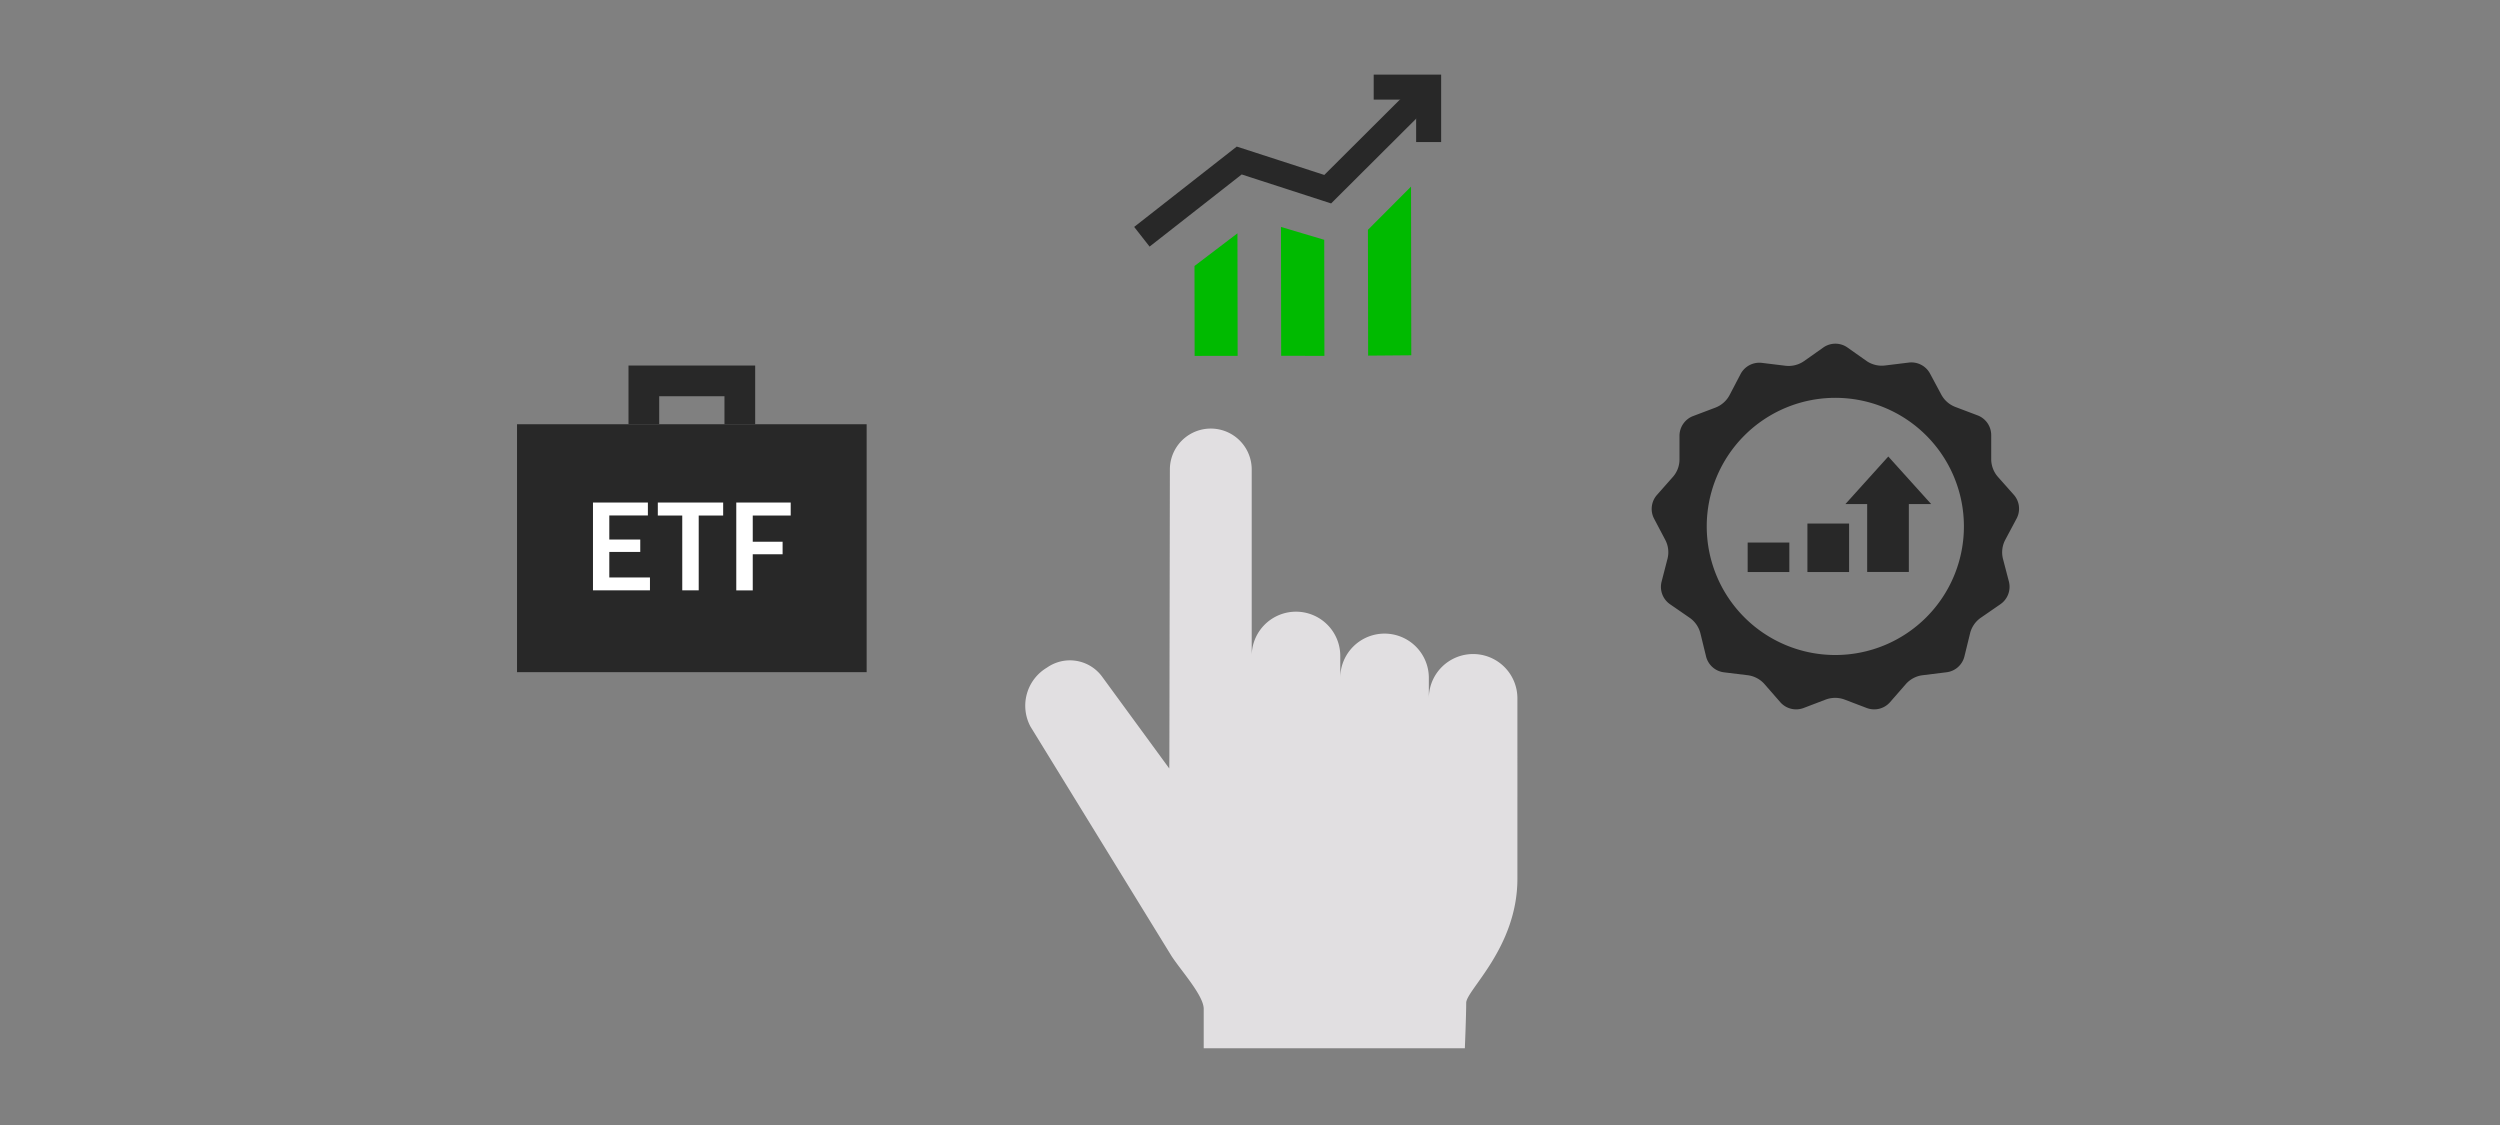
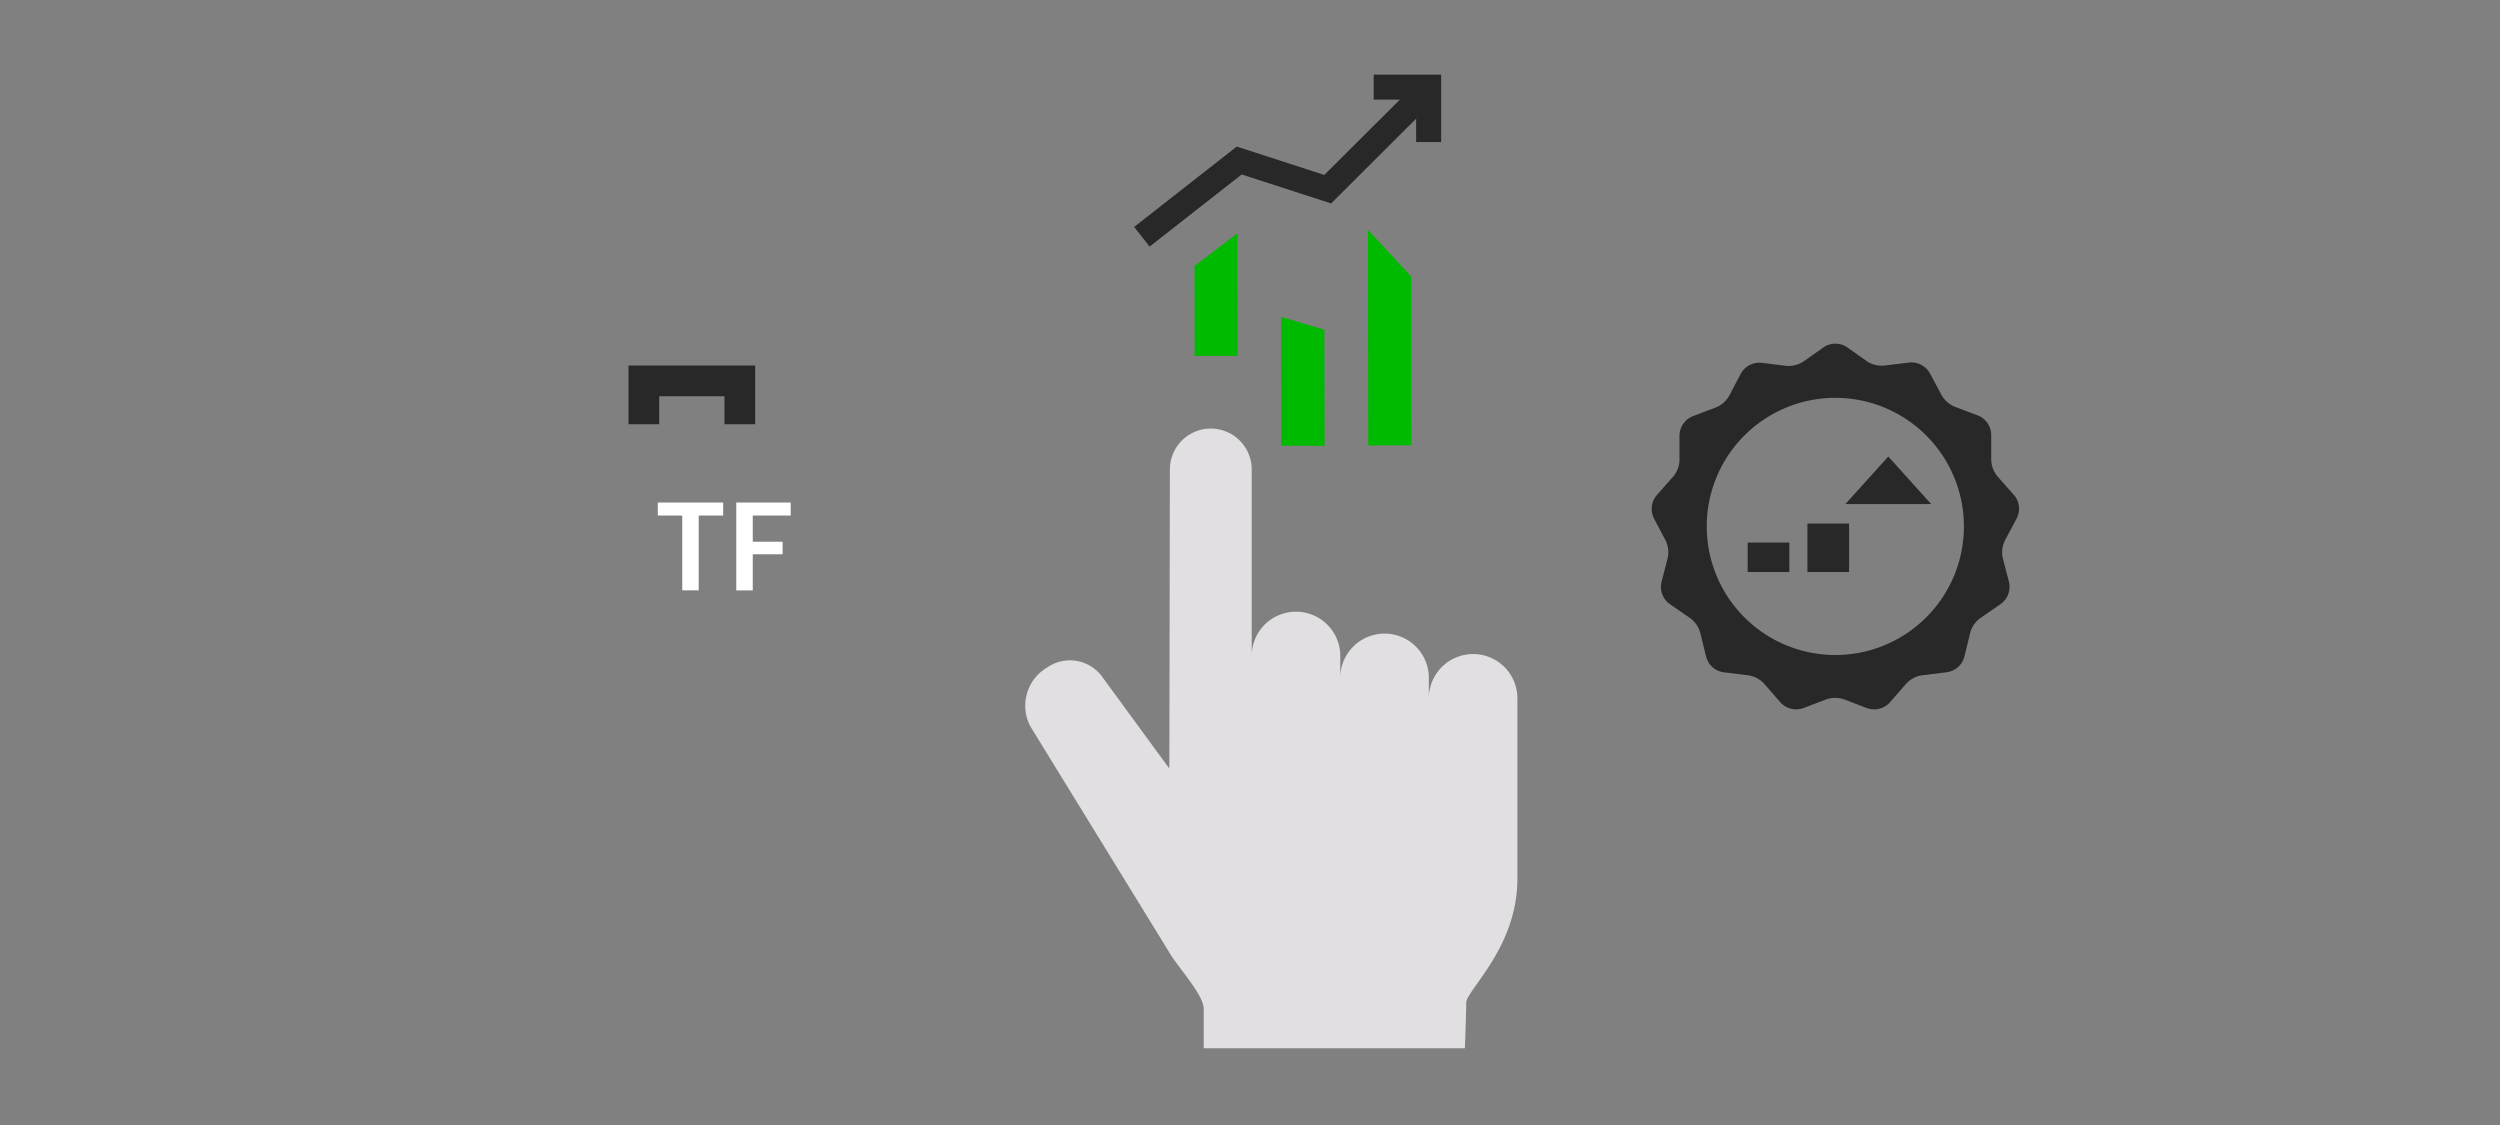
<svg xmlns="http://www.w3.org/2000/svg" id="ART_WORKS" data-name="ART WORKS" viewBox="0 0 200 90">
  <rect x="0" y="0" width="200" height="90" fill="#808080" stroke="none" />
  <title>choosingInvestments_wealth</title>
  <path d="M121.392,55.807a3.543,3.543,0,0,0-7.085,0V54.172a3.543,3.543,0,0,0-7.085,0V52.537a3.543,3.543,0,1,0-7.085,0v-14.978a3.273,3.273,0,1,0-6.547,0l-.04,22.927c0,.335-.009.991-.009.991l-5.359-7.326a3.192,3.192,0,0,0-4.423-.743,3.544,3.544,0,0,0-1.321,4.719L93.71,76.464c.741,1.154,2.587,3.172,2.587,4.246v3.153H117.188s.108-2.615.108-3.634,4.096-4.418,4.096-9.929V63.792l.001 0Z" style="fill: #e1dfe1" />
  <g>
    <path d="M161.327,41.487a1.685,1.685,0,0,0-.23-1.914l-1.254-1.412a2.158,2.158,0,0,1-.546-1.436V34.81a1.689,1.689,0,0,0-1.086-1.579l-1.771-.67a2.149,2.149,0,0,1-1.149-1.015l-.881-1.646a1.694,1.694,0,0,0-1.699-.895l-1.876.23a2.154,2.154,0,0,1-1.488-.34L147.788,27.794a1.68,1.68,0,0,0-1.914,0l-1.56,1.101a2.159,2.159,0,0,1-1.488.364l-1.881-.23a1.699,1.699,0,0,0-1.699.895l-.876,1.675a2.149,2.149,0,0,1-1.149,1.015l-1.771.67a1.694,1.694,0,0,0-1.091,1.579v1.914a2.106,2.106,0,0,1-.526,1.374l-1.268,1.436a1.685,1.685,0,0,0-.234,1.914l.895,1.699a2.115,2.115,0,0,1,.177,1.488l-.479,1.857a1.685,1.685,0,0,0,.68,1.795l1.56,1.077a2.158,2.158,0,0,1,.871,1.259L136.484,52.513a1.685,1.685,0,0,0,1.436,1.273l1.881.23a2.144,2.144,0,0,1,1.359.713l1.254,1.436a1.685,1.685,0,0,0,1.862.479l1.771-.675a2.163,2.163,0,0,1,1.531,0l1.771.675a1.685,1.685,0,0,0,1.862-.479l1.254-1.436a2.144,2.144,0,0,1,1.359-.713l1.895-.234a1.685,1.685,0,0,0,1.436-1.273l.45-1.838a2.135,2.135,0,0,1,.871-1.259l1.56-1.077a1.694,1.694,0,0,0,.68-1.795l-.479-1.833a2.139,2.139,0,0,1,.187-1.527Zm-14.497,10.914a10.287,10.287,0,1,1,10.283-10.309A10.287,10.287,0,0,1,146.83,52.401Z" style="fill: #282828" />
    <g>
-       <rect x="149.373" y="40.169" width="3.334" height="5.587" style="fill: #282828" />
      <rect x="144.593" y="41.884" width="3.334" height="3.878" style="fill: #282828" />
      <rect x="139.813" y="43.404" width="3.334" height="2.358" style="fill: #282828" />
      <polygon points="154.492 40.324 147.633 40.324 151.063 36.521 154.492 40.324" style="fill: #282828" />
    </g>
  </g>
-   <rect x="41.362" y="33.939" width="27.97" height="19.834" style="fill: #282828" />
  <polyline points="51.508 33.939 51.508 30.471 59.186 30.471 59.186 33.939" style="fill: none;stroke: #282828;stroke-miterlimit: 10;stroke-width: 2.456px" />
  <g>
-     <path d="M47.438,40.203h4.393v1.032H48.744v1.926h2.477v.992H48.744v2.044h3.253v1.032H47.438Z" style="fill: #fff" />
    <path d="M54.58,41.245H52.625v-1.042h5.228v1.042H55.897v5.984h-1.316Z" style="fill: #fff" />
    <path d="M58.902,40.203H63.256v1.042H60.22v2.093h2.388v1.003h-2.388v2.889H58.902Z" style="fill: #fff" />
  </g>
  <g>
    <polyline points="91.35 18.941 99.138 12.841 106.217 15.135 113.681 7.695" style="fill: none;stroke: #282828;stroke-miterlimit: 10;stroke-width: 2px" />
    <polyline points="109.896 6.969 114.291 6.969 114.291 11.364" style="fill: none;stroke: #282828;stroke-miterlimit: 10;stroke-width: 2px" />
  </g>
-   <path d="M95.559,21.279l3.437-2.613.015,9.802-3.441.005Zm6.934,7.183,3.46.008-.014-9.285-3.461-1.031Zm6.957-.011,3.453-.029-.021-13.495L109.434,18.386Z" style="fill: #00ba00" />
+   <path d="M95.559,21.279l3.437-2.613.015,9.802-3.441.005m6.934,7.183,3.46.008-.014-9.285-3.461-1.031Zm6.957-.011,3.453-.029-.021-13.495L109.434,18.386Z" style="fill: #00ba00" />
</svg>